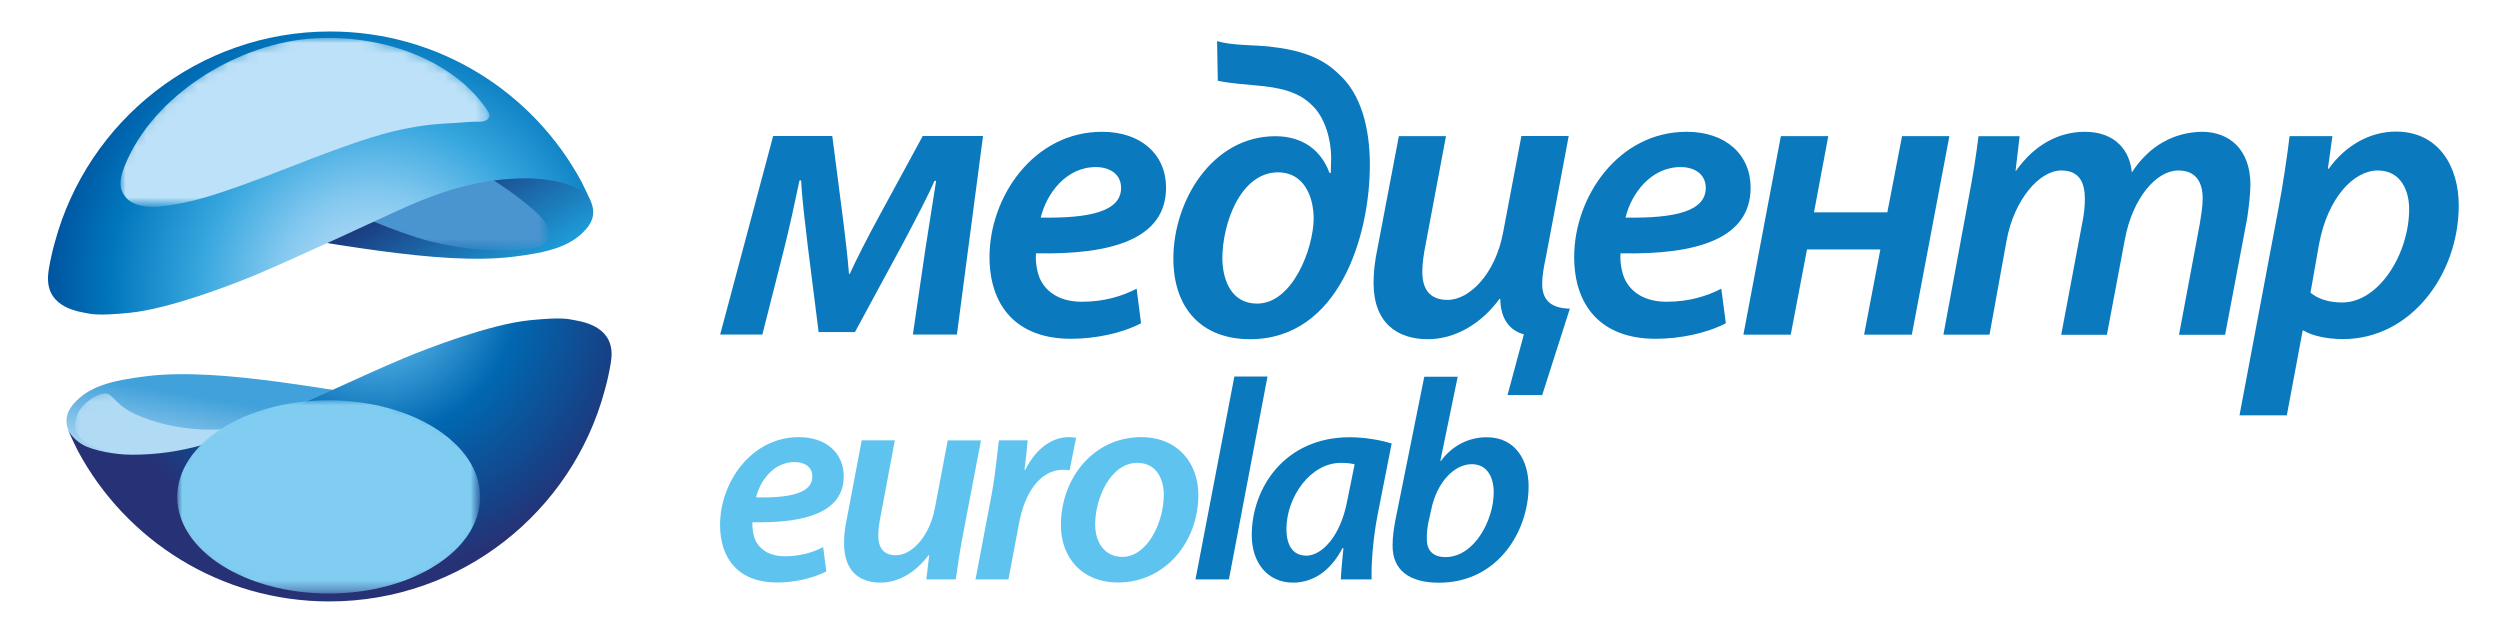
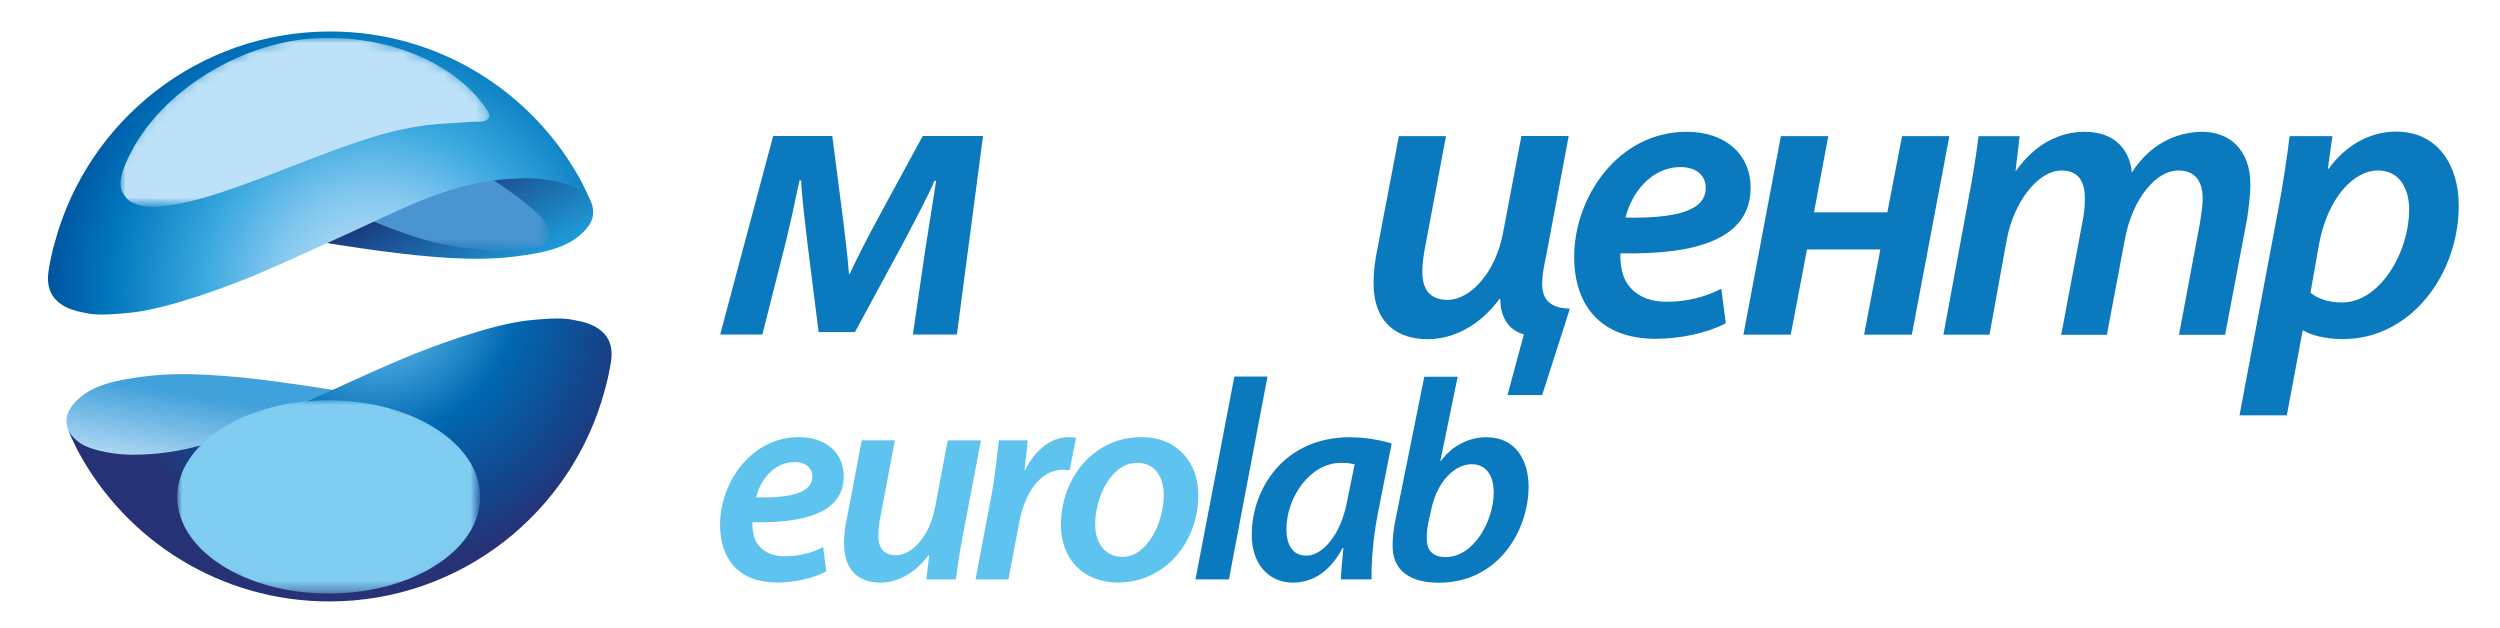
<svg xmlns="http://www.w3.org/2000/svg" version="1.1" id="Шар_1" x="0px" y="0px" viewBox="0 0 243 61" style="enable-background:new 0 0 243 61;" xml:space="preserve">
  <style type="text/css">
	.st0{fill:#5FC3EF;}
	.st1{fill:#0A79BD;}
	.st2{fill:url(#SVGID_1_);}
	.st3{filter:url(#Adobe_OpacityMaskFilter);}
	.st4{fill-rule:evenodd;clip-rule:evenodd;fill:url(#SVGID_3_);}
	.st5{mask:url(#SVGID_2_);fill-rule:evenodd;clip-rule:evenodd;fill:#4A94D0;}
	.st6{fill:url(#SVGID_4_);}
	.st7{filter:url(#Adobe_OpacityMaskFilter_1_);}
	.st8{fill-rule:evenodd;clip-rule:evenodd;fill:url(#SVGID_6_);}
	.st9{mask:url(#SVGID_5_);fill-rule:evenodd;clip-rule:evenodd;fill:#B1DAF4;}
	.st10{fill:url(#SVGID_7_);}
	.st11{filter:url(#Adobe_OpacityMaskFilter_2_);}
	.st12{fill:url(#SVGID_9_);}
	.st13{mask:url(#SVGID_8_);fill:#BCE1F8;}
	.st14{fill:url(#SVGID_10_);}
	.st15{filter:url(#Adobe_OpacityMaskFilter_3_);}
	.st16{fill:url(#SVGID_12_);}
	.st17{mask:url(#SVGID_11_);fill:#81CDF2;}
</style>
  <g>
    <g>
      <path class="st0" d="M80.32,55.54c-1.33,0.69-3.14,1.08-4.78,1.08c-3.75,0-5.55-2.3-5.55-5.61c0-4.08,3-8.52,7.66-8.52    c2.67,0,4.36,1.56,4.36,3.8c0,3.47-3.64,4.58-8.86,4.47c-0.06,0.47,0.06,1.39,0.36,1.92c0.53,0.92,1.5,1.39,2.78,1.39    c1.53,0,2.75-0.39,3.72-0.89L80.32,55.54z M78.96,46.3c0-0.86-0.69-1.39-1.72-1.39c-2.03,0-3.36,1.8-3.75,3.44    c3.33,0.06,5.47-0.42,5.47-2.03V46.3z" />
      <path class="st0" d="M95.35,42.8l-1.78,9.33c-0.31,1.61-0.5,3.03-0.67,4.19h-2.86l0.28-2.36h-0.06c-1.31,1.75-3,2.67-4.69,2.67    c-1.97,0-3.53-1.06-3.53-3.83c0-0.72,0.08-1.5,0.28-2.42l1.44-7.58h3.22l-1.39,7.39c-0.14,0.67-0.22,1.33-0.22,1.86    c0,1.11,0.44,1.92,1.72,1.92c1.5,0,3.25-1.78,3.78-4.58l1.25-6.58H95.35z" />
      <path class="st0" d="M94.82,56.32l1.58-8.33c0.36-1.92,0.53-3.97,0.69-5.19h2.8c-0.08,0.92-0.17,1.86-0.31,2.86h0.08    c0.92-1.83,2.39-3.17,4.25-3.17c0.22,0,0.47,0.03,0.69,0.06l-0.64,3.17c-0.17-0.03-0.39-0.06-0.61-0.06c-2.3,0-3.78,2.33-4.3,5.22    l-1.03,5.44H94.82z" />
      <path class="st0" d="M116.48,48.1c0,4.58-3.22,8.52-7.83,8.52c-3.42,0-5.53-2.36-5.53-5.58c0-4.58,3.19-8.55,7.8-8.55    C114.56,42.49,116.48,45.1,116.48,48.1z M106.45,50.96c0,1.86,1,3.17,2.64,3.17c2.42,0,4.03-3.33,4.03-6.03    c0-1.39-0.61-3.11-2.58-3.11C107.95,44.99,106.45,48.43,106.45,50.96z" />
      <path class="st1" d="M116.2,56.32l3.78-19.72h3.22l-3.75,19.72H116.2z" />
      <path class="st1" d="M130.33,56.32c0.03-0.81,0.14-1.89,0.25-3.05h-0.08c-1.33,2.5-3.11,3.36-4.83,3.36c-2.42,0-4-1.89-4-4.61    c0-4.61,3.22-9.52,9.52-9.52c1.47,0,3.05,0.28,4.08,0.61l-1.39,7.05c-0.39,2.03-0.61,4.55-0.56,6.16H130.33z M131.67,45.13    c-0.33-0.08-0.75-0.14-1.33-0.14c-3,0-5.3,3.36-5.3,6.44c0,1.42,0.53,2.58,1.94,2.58c1.5,0,3.33-1.89,3.97-5.33L131.67,45.13z" />
      <path class="st1" d="M141.69,36.61L140,44.8h0.06c1.08-1.47,2.69-2.3,4.44-2.3c2.89,0,4.08,2.36,4.08,4.78    c0,4.28-2.94,9.36-8.72,9.36c-2.83,0-4.53-1.19-4.5-3.64c0-0.78,0.11-1.58,0.25-2.33l2.83-14.05H141.69z M138.83,50.82    c-0.08,0.47-0.17,0.97-0.14,1.61c0,1.11,0.64,1.72,1.81,1.72c2.83,0,4.69-3.64,4.69-6.28c0-1.5-0.64-2.75-2.14-2.75    c-1.67,0-3.39,1.72-3.94,4.44L138.83,50.82z" />
    </g>
    <linearGradient id="SVGID_1_" gradientUnits="userSpaceOnUse" x1="37.382" y1="33.938" x2="21.29" y2="6.066">
      <stop offset="0" style="stop-color:#1D9CD8" />
      <stop offset="0.348" style="stop-color:#1B3E82" />
    </linearGradient>
    <path class="st2" d="M49.84,24.96c-14.6,1.76-42.75-9.49-45.12,1.51C6.89,15.59,15.48,6.69,27.11,4.71   c11.63-1.98,21.73,2.93,28.31,12.33c0.59,0.85,1.72,1.8,2.05,2.64c0.34,0.87,0.26,1.72-0.49,2.58   C55.51,23.94,53.36,24.54,49.84,24.96z" />
    <defs>
      <filter id="Adobe_OpacityMaskFilter" filterUnits="userSpaceOnUse" x="11.85" y="11.73" width="41.5" height="12.62">
        <feFlood style="flood-color:white;flood-opacity:1" result="back" />
        <feBlend in="SourceGraphic" in2="back" mode="normal" />
      </filter>
    </defs>
    <mask maskUnits="userSpaceOnUse" x="11.85" y="11.73" width="41.5" height="12.62" id="SVGID_2_">
      <g class="st3">
        <linearGradient id="SVGID_3_" gradientUnits="userSpaceOnUse" x1="74.949" y1="-316.729" x2="76.127" y2="-327.544" gradientTransform="matrix(0.998 0.07 -0.08 1.552 -67.235 511.519)">
          <stop offset="0.169" style="stop-color:#C4C5C9" />
          <stop offset="1" style="stop-color:#010000" />
        </linearGradient>
        <path class="st4" d="M40.33,24.26c4.14,1.37,10,0.99,12.42,0.26c1.26-0.37,3.66-1.6,1.21-4.45c-1.72-2-16.01-15.5-30.15-11.52     c-2.44,0.69-1.59,4.53-8.83,7.34c-7.47,2.89-0.53,5.53,1.34,5.04c4.1-1.06-1.36-4.24,7.5-1.23C29,21.46,31.53,21.35,40.33,24.26z     " />
      </g>
    </mask>
    <path class="st5" d="M40.54,23.09c4.09,1.32,9.41,1.58,11.8,0.89c1.24-0.36,1.26-1.62,0.45-2.64c-1.64-2.06-15.16-12.6-29.13-8.78   c-2.41,0.66-1.32,0.69-8.46,3.39c-7.38,2.78-0.52,5.33,1.33,4.86c4.05-1.02,1.82-6.92,10.58-4.02   C32.22,18.48,31.84,20.28,40.54,23.09z" />
    <linearGradient id="SVGID_4_" gradientUnits="userSpaceOnUse" x1="29.512" y1="57.253" x2="34.209" y2="30.614">
      <stop offset="0.32" style="stop-color:#BCDEF6" />
      <stop offset="0.618" style="stop-color:#41A1DA" />
    </linearGradient>
    <path class="st6" d="M14.28,36.56c14.6-1.76,42.75,9.49,45.11-1.51C57.23,45.94,48.63,54.84,37,56.82   c-11.63,1.98-21.73-2.93-28.3-12.33c-0.59-0.85-1.72-1.8-2.05-2.64c-0.34-0.87-0.26-1.72,0.49-2.58   C8.6,37.58,10.76,36.99,14.28,36.56z" />
    <defs>
      <filter id="Adobe_OpacityMaskFilter_1_" filterUnits="userSpaceOnUse" x="7.29" y="37.59" width="30.41" height="7.66">
        <feFlood style="flood-color:white;flood-opacity:1" result="back" />
        <feBlend in="SourceGraphic" in2="back" mode="normal" />
      </filter>
    </defs>
    <mask maskUnits="userSpaceOnUse" x="7.29" y="37.59" width="30.41" height="7.66" id="SVGID_5_">
      <g class="st7">
        <linearGradient id="SVGID_6_" gradientUnits="userSpaceOnUse" x1="17.712" y1="36.704" x2="18.518" y2="45.986" gradientTransform="matrix(1 0 -0.087 1 7.333 0)">
          <stop offset="0" style="stop-color:#C4C5C9" />
          <stop offset="1" style="stop-color:#18100B" />
        </linearGradient>
-         <path class="st8" d="M11.28,45.18c-2-0.3-3.11-0.96-3.63-1.37c-1.01-0.79-1.37-2-1.3-2.67c0.16-1.45,1.42-2.77,4.27-3.32     c3.91-0.77,7.8-0.47,12.8-0.26c6.1,0.26,10.3,1,12.32,0.22c2.02-0.77,1.71,5.57,1.46,5.69c-0.25,0.12-24.65,3.32-24.65,3.32     S15.58,45.82,11.28,45.18z" />
      </g>
    </mask>
    <path class="st9" d="M16.46,44.97c-1.96-0.29-5.7-0.75-7.73-1.76C6,41.85,7.64,39.12,9.61,38.38c1.48-0.55,1.11,0.79,3.59,1.9   c3.64,1.63,8.05,1.89,12.17,0.91c3.92-0.93,8.74-2.79,10.73-3.55c1.98-0.76,1.68,5.47,1.43,5.58c-0.24,0.12-15,1.73-15,1.73   S20.69,45.6,16.46,44.97z" />
    <radialGradient id="SVGID_7_" cx="36.244" cy="28.311" r="31.455" gradientUnits="userSpaceOnUse">
      <stop offset="0.079" style="stop-color:#BCDEF6" />
      <stop offset="0.303" style="stop-color:#83C8EF" />
      <stop offset="0.528" style="stop-color:#39A8DF" />
      <stop offset="0.82" style="stop-color:#0075BC" />
      <stop offset="1" style="stop-color:#0055A0" />
    </radialGradient>
    <path class="st10" d="M8.21,30.4c0.63,0.11,1.19,0.33,4.43,0c3.85-0.39,9.93-2.73,12.18-3.67c3.78-1.58,13.43-6.07,13.43-6.07   c4.23-1.95,8.08-3.33,13.04-3.33c0.26,0,1.05,0.03,1.91,0.15c0.86,0.12,1.77,0.34,2.49,0.64c0.72,0.3,1.4,0.88,1.78,1.56   c-0.3-0.72-0.93-1.98-0.93-1.98C51.86,8.98,42.67,3.06,32.09,3.06c-12.81,0-23.58,8.69-26.76,20.49c-0.25,0.87-0.44,1.76-0.59,2.65   C4.56,27.35,4.37,29.74,8.21,30.4z" />
    <defs>
      <filter id="Adobe_OpacityMaskFilter_2_" filterUnits="userSpaceOnUse" x="11.71" y="3.69" width="35.86" height="16.43">
        <feFlood style="flood-color:white;flood-opacity:1" result="back" />
        <feBlend in="SourceGraphic" in2="back" mode="normal" />
      </filter>
    </defs>
    <mask maskUnits="userSpaceOnUse" x="11.71" y="3.69" width="35.86" height="16.43" id="SVGID_8_">
      <g class="st11">
        <linearGradient id="SVGID_9_" gradientUnits="userSpaceOnUse" x1="28.759" y1="2.68" x2="29.859" y2="23.665">
          <stop offset="0.124" style="stop-color:#E9EBED" />
          <stop offset="0.528" style="stop-color:#413F43" />
          <stop offset="1" style="stop-color:#010000" />
        </linearGradient>
        <path class="st12" d="M9.32,24.41c0.6,0.23,3.49,1.01,5.48,1.37c4.3,0.78,11.54-2.74,13.88-3.72c8.83-3.68,10.39-5.28,12.71-5.28     c0.62,0,3.61-1.46,4.69-1.17c0.35,0.09,3.37-0.34,3.91-0.2c0.86,0.23-1.37-3.5-1.72-4.05c-3.21-5.27-10.31-8.38-17.81-7.97     c-7.96,0.43-16.81,6.18-19.69,13.9C10.01,19.33,8.52,24.1,9.32,24.41z" />
      </g>
    </mask>
    <path class="st13" d="M12.32,19.29c0.29,0.34,1.38,1.01,3.26,0.78c2.74-0.33,4.83-0.78,12.81-3.91c5.48-2.15,8.33-3.08,10.53-3.55   c2.57-0.55,4.11-0.59,5.21-0.65c0.59-0.04,1.79-0.15,2.41-0.13c0.88,0.03,1.24-0.47,0.91-0.97c-3.02-4.72-9.72-7.51-16.78-7.14   c-7.5,0.39-15.86,5.55-18.58,12.49C11.37,18.04,11.8,18.67,12.32,19.29z" />
    <radialGradient id="SVGID_10_" cx="36.309" cy="28.485" r="27.071" gradientUnits="userSpaceOnUse">
      <stop offset="0" style="stop-color:#20B3E8" />
      <stop offset="0.253" style="stop-color:#41A1DA" />
      <stop offset="0.517" style="stop-color:#0068B1" />
      <stop offset="0.86" style="stop-color:#164287" />
      <stop offset="1" style="stop-color:#273276" />
    </radialGradient>
    <path class="st14" d="M55.9,31.13c-0.63-0.11-1.19-0.33-4.43,0c-3.85,0.39-9.93,2.73-12.18,3.67c-3.78,1.58-13.43,6.07-13.43,6.07   c-4.23,1.95-8.08,3.33-13.04,3.33c-0.26,0-1.05-0.02-1.91-0.15c-0.85-0.12-1.77-0.34-2.49-0.64c-0.72-0.3-1.4-0.88-1.78-1.56   c0.3,0.72,0.93,1.98,0.93,1.98c4.67,8.71,13.86,14.63,24.44,14.63c12.81,0,23.58-8.69,26.76-20.49c0.25-0.87,0.44-1.76,0.59-2.65   C59.56,34.18,59.75,31.78,55.9,31.13z" />
    <defs>
      <filter id="Adobe_OpacityMaskFilter_3_" filterUnits="userSpaceOnUse" x="17.23" y="38.9" width="29.44" height="18.79">
        <feFlood style="flood-color:white;flood-opacity:1" result="back" />
        <feBlend in="SourceGraphic" in2="back" mode="normal" />
      </filter>
    </defs>
    <mask maskUnits="userSpaceOnUse" x="17.23" y="38.9" width="29.44" height="18.79" id="SVGID_11_">
      <g class="st15">
        <radialGradient id="SVGID_12_" cx="-4719.959" cy="-1631.811" r="40.892" gradientTransform="matrix(-0.856 0 0 -0.866 -4008.037 -1349.78)" gradientUnits="userSpaceOnUse">
          <stop offset="0" style="stop-color:#D6D8DB" />
          <stop offset="0.064" style="stop-color:#CBCCCF" />
          <stop offset="0.18" style="stop-color:#AFADAD" />
          <stop offset="0.336" style="stop-color:#817A78" />
          <stop offset="0.449" style="stop-color:#5C514D" />
          <stop offset="0.567" style="stop-color:#010000" />
        </radialGradient>
        <ellipse class="st16" cx="31.95" cy="48.3" rx="15.83" ry="10.1" />
      </g>
    </mask>
    <path class="st17" d="M17.23,48.3c0-5.19,6.59-9.39,14.72-9.39c8.13,0,14.72,4.21,14.72,9.39c0,5.19-6.59,9.39-14.72,9.39   C23.82,57.69,17.23,53.49,17.23,48.3z" />
  </g>
  <g>
    <path class="st1" d="M80.9,13.23L82,21.75c0.16,1.35,0.4,3.25,0.52,4.87h0.08c0.55-1.23,1.78-3.65,2.93-5.75l4.16-7.65h5.86   l-2.54,19.3h-4.28l1.23-8.4c0.28-1.82,0.71-4.56,1.03-6.54h-0.16c-0.55,1.31-1.82,3.72-3.01,5.98l-4.72,8.72h-3.53l-1.07-8.48   c-0.24-2.02-0.55-4.56-0.63-6.26h-0.16c-0.44,2.1-1.03,4.83-1.51,6.7l-2.1,8.28H70l5.15-19.3H80.9z" />
-     <path class="st1" d="M110.91,31.42c-1.9,0.99-4.48,1.51-6.81,1.51c-5.35,0-7.92-3.25-7.92-7.96c0-5.82,4.28-12.16,10.94-12.16   c3.8,0,6.22,2.22,6.22,5.43c0,4.95-5.19,6.54-12.64,6.38c-0.08,0.67,0.08,1.98,0.51,2.73c0.75,1.31,2.14,1.98,3.96,1.98   c2.18,0,3.92-0.55,5.31-1.27L110.91,31.42z M106.51,16.24c-2.89,0-4.79,2.58-5.35,4.91c4.75,0.08,7.81-0.59,7.81-2.89   C108.97,17,107.97,16.24,106.51,16.24z" />
-     <path class="st1" d="M118.3,4c1.54,0.44,3.57,0.36,5.03,0.52c3.01,0.32,5.19,1.07,6.81,2.69c2.18,1.94,3.01,5.31,3.01,8.8   c0,7.01-3.05,16.96-11.65,16.96c-4.71,0-7.45-3.01-7.45-7.84c0-5.59,3.76-11.89,9.91-11.89c2.73,0,4.48,1.43,5.27,3.57h0.12   c0-0.48,0.04-0.99,0.04-1.47c0-1.66-0.55-3.88-1.86-5.11c-1.31-1.31-3.09-1.74-5.59-1.94c-1.07-0.12-2.22-0.16-3.57-0.44L118.3,4z    M127.69,21.27c0-2.22-0.99-4.52-3.45-4.52c-3.68,0-5.43,4.99-5.43,8.4c0.04,2.26,0.99,4.36,3.37,4.36   C125.63,29.52,127.65,24.21,127.69,21.27z" />
    <path class="st1" d="M140.55,13.23l-1.98,10.54c-0.2,0.95-0.32,1.9-0.32,2.65c0,1.58,0.63,2.73,2.46,2.73   c2.14,0,4.64-2.54,5.39-6.54l1.78-9.39h4.6L150.26,25c-0.2,0.91-0.36,1.82-0.36,2.58c0,1.43,0.67,2.38,2.69,2.42l-2.69,8.4h-3.37   l1.59-5.9c-0.63-0.16-1.35-0.59-1.74-1.27c-0.4-0.63-0.55-1.43-0.55-2.18h-0.08c-1.82,2.5-4.4,3.92-6.97,3.92   c-2.89,0-5.27-1.51-5.27-5.47c0-1.03,0.12-2.14,0.4-3.45l2.06-10.82H140.55z" />
    <path class="st1" d="M167.75,31.42c-1.9,0.99-4.48,1.51-6.82,1.51c-5.35,0-7.92-3.25-7.92-7.96c0-5.82,4.28-12.16,10.93-12.16   c3.8,0,6.22,2.22,6.22,5.43c0,4.95-5.19,6.54-12.64,6.38c-0.08,0.67,0.08,1.98,0.52,2.73c0.75,1.31,2.14,1.98,3.96,1.98   c2.18,0,3.92-0.55,5.31-1.27L167.75,31.42z M163.35,16.24c-2.89,0-4.79,2.58-5.35,4.91c4.75,0.08,7.8-0.59,7.8-2.89   C165.8,17,164.81,16.24,163.35,16.24z" />
    <path class="st1" d="M177.71,13.23l-1.39,7.41h7.13l1.43-7.41h4.6l-3.65,19.3h-4.64l1.58-8.28h-7.13l-1.58,8.28h-4.6l3.64-19.3   H177.71z" />
    <path class="st1" d="M188.9,32.53l2.46-13.31c0.44-2.3,0.75-4.32,0.95-5.98h4l-0.4,3.37h0.04c1.82-2.58,4.2-3.8,6.7-3.8   c3.01,0,4.4,1.9,4.56,3.96c1.7-2.65,4.16-3.92,6.82-3.96c2.65,0,4.71,1.7,4.71,5.15c0,0.83-0.16,2.26-0.32,3.29l-2.14,11.29h-4.48   l2.02-10.78c0.12-0.79,0.28-1.66,0.28-2.46c0-1.62-0.67-2.73-2.38-2.73c-2.1,0-4.44,2.65-5.19,6.74l-1.74,9.23h-4.44l2.06-10.94   c0.16-0.79,0.24-1.55,0.24-2.26c0-1.47-0.44-2.77-2.3-2.77c-2.14,0-4.6,2.89-5.31,6.81l-1.66,9.15H188.9z" />
    <path class="st1" d="M217.68,40.37l3.76-19.97c0.44-2.3,0.87-5.19,1.11-7.17h4.16l-0.44,3.17h0.08c1.66-2.3,4.04-3.61,6.54-3.61   c4.16,0,6.1,3.41,6.1,7.17c0,6.74-4.68,13-11.25,13c-1.78,0-3.13-0.4-3.84-0.83h-0.08l-1.54,8.24H217.68z M224.58,28.45   c0.71,0.59,1.74,0.95,3.09,0.95c3.57,0,6.5-4.75,6.5-9.07c0-1.78-0.79-3.76-3.05-3.76c-2.34,0-4.87,2.65-5.71,7.17L224.58,28.45z" />
  </g>
</svg>